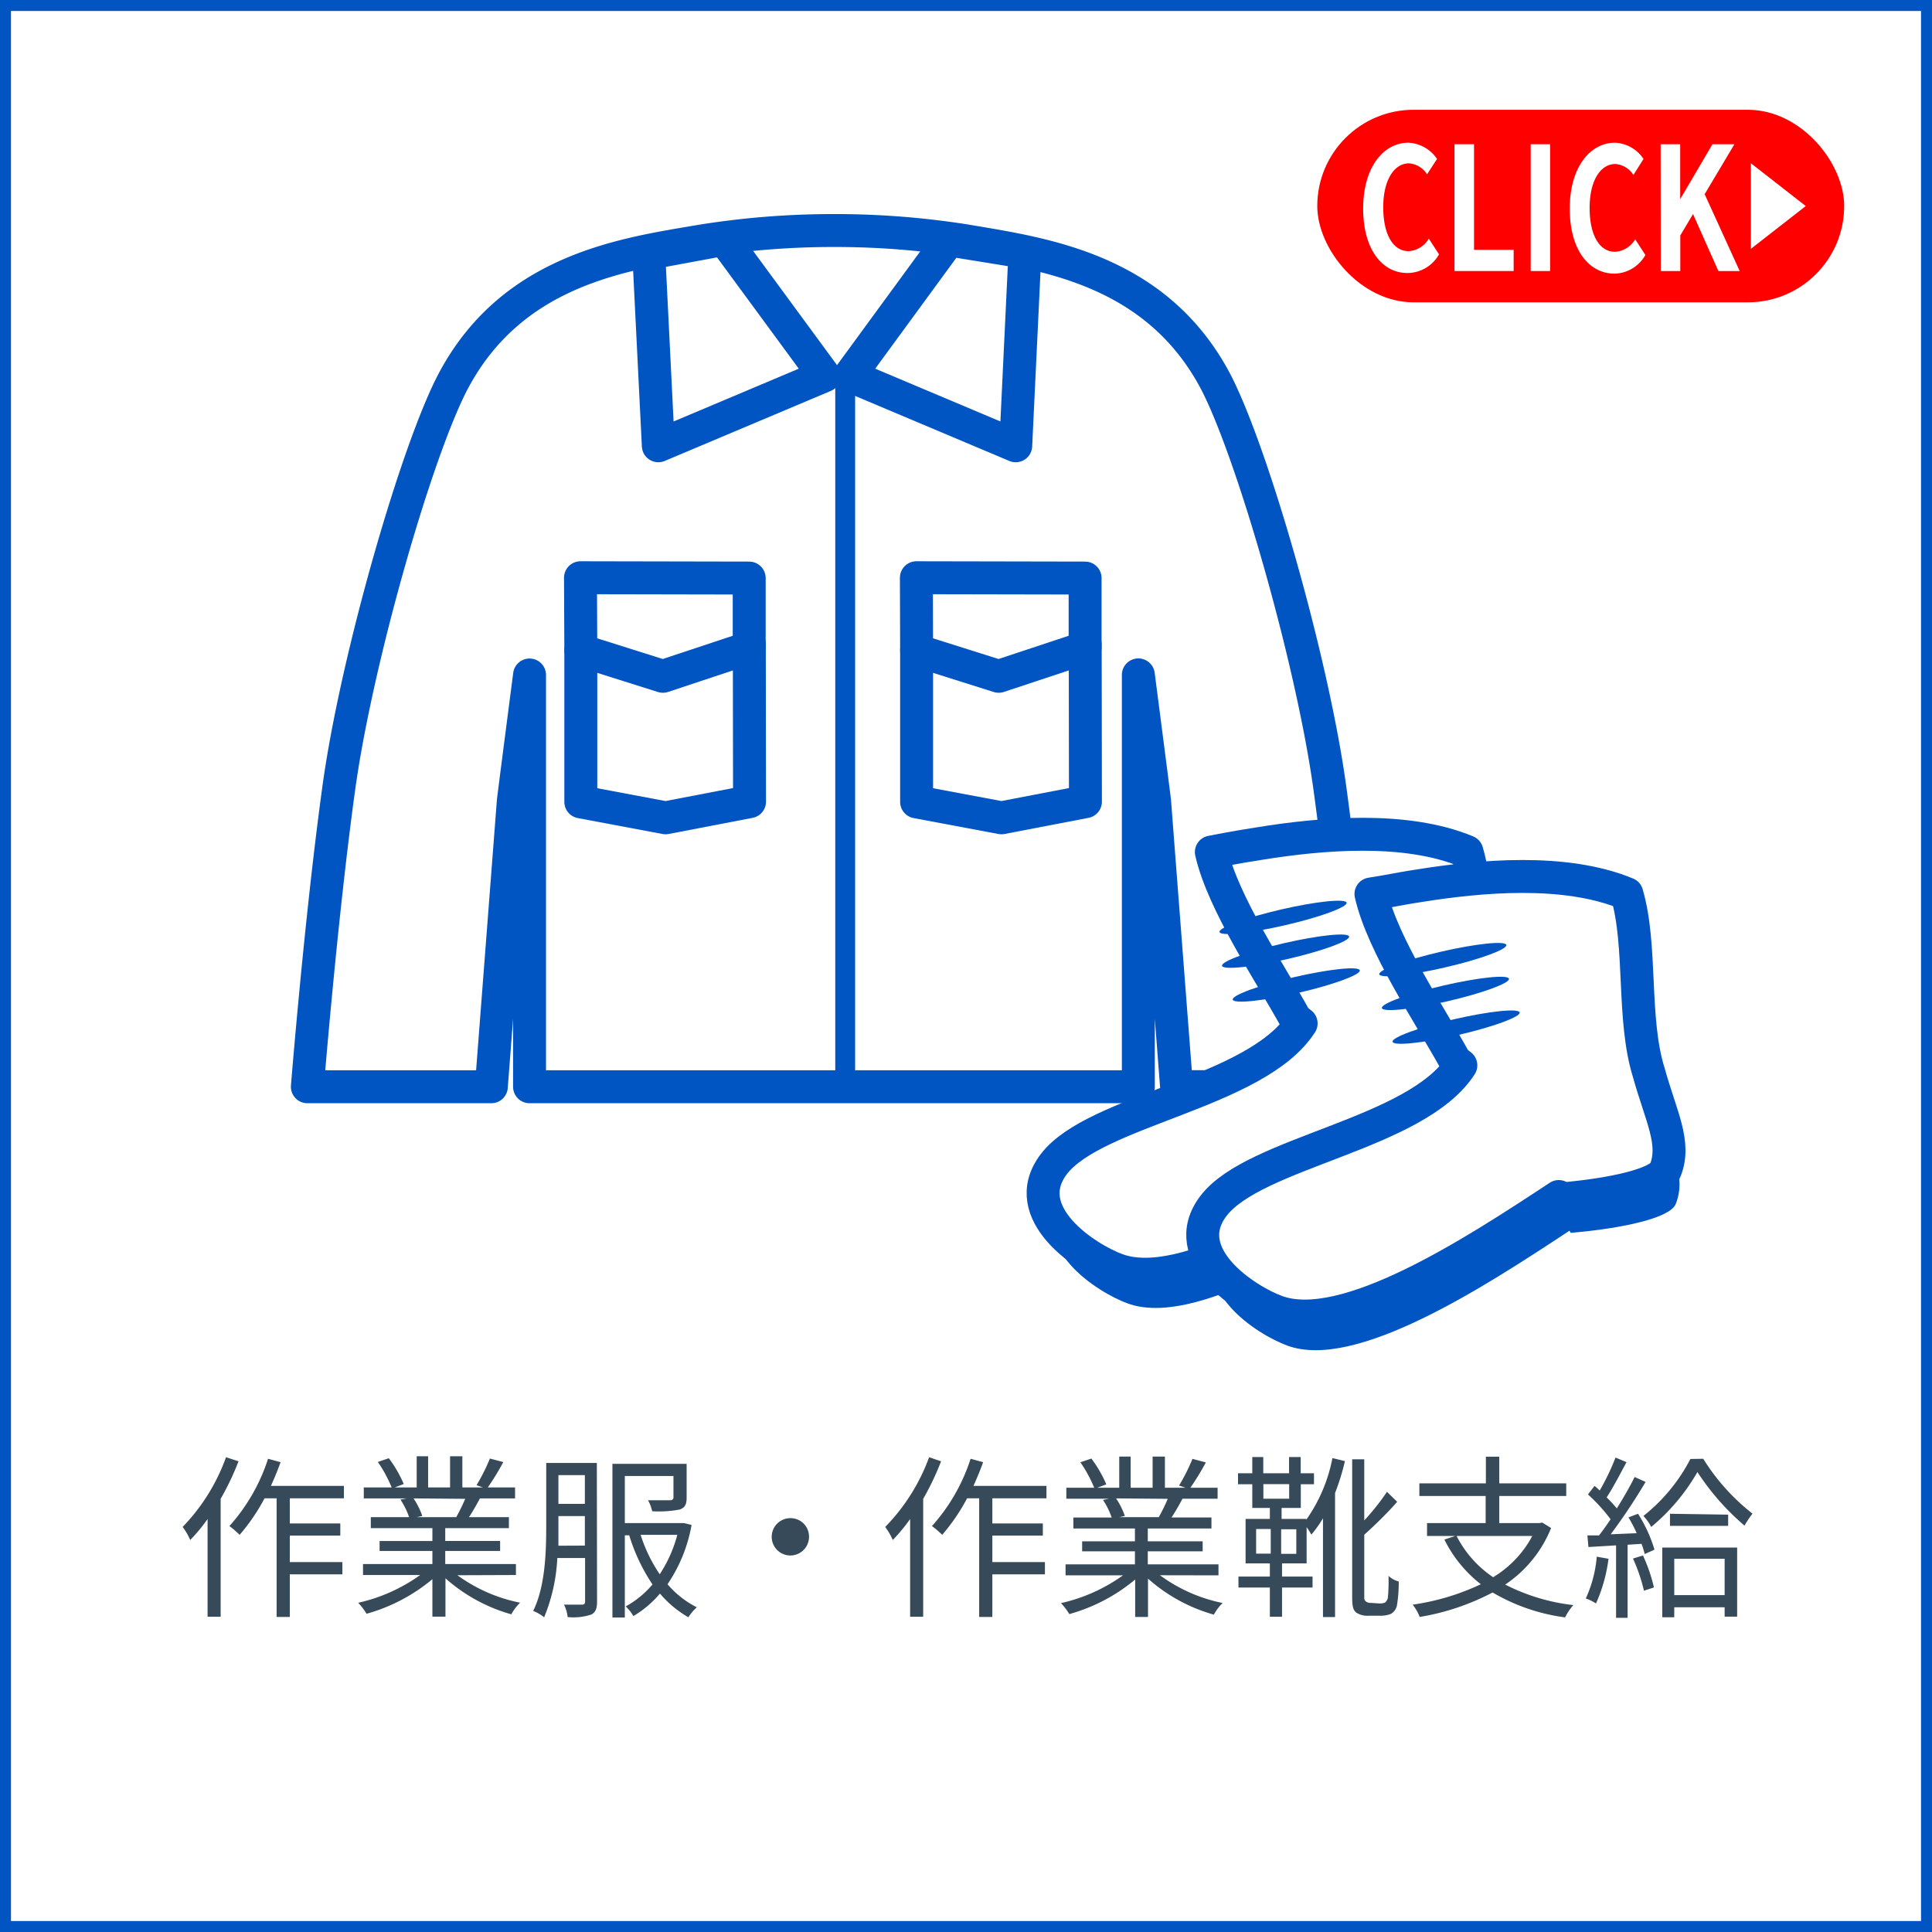
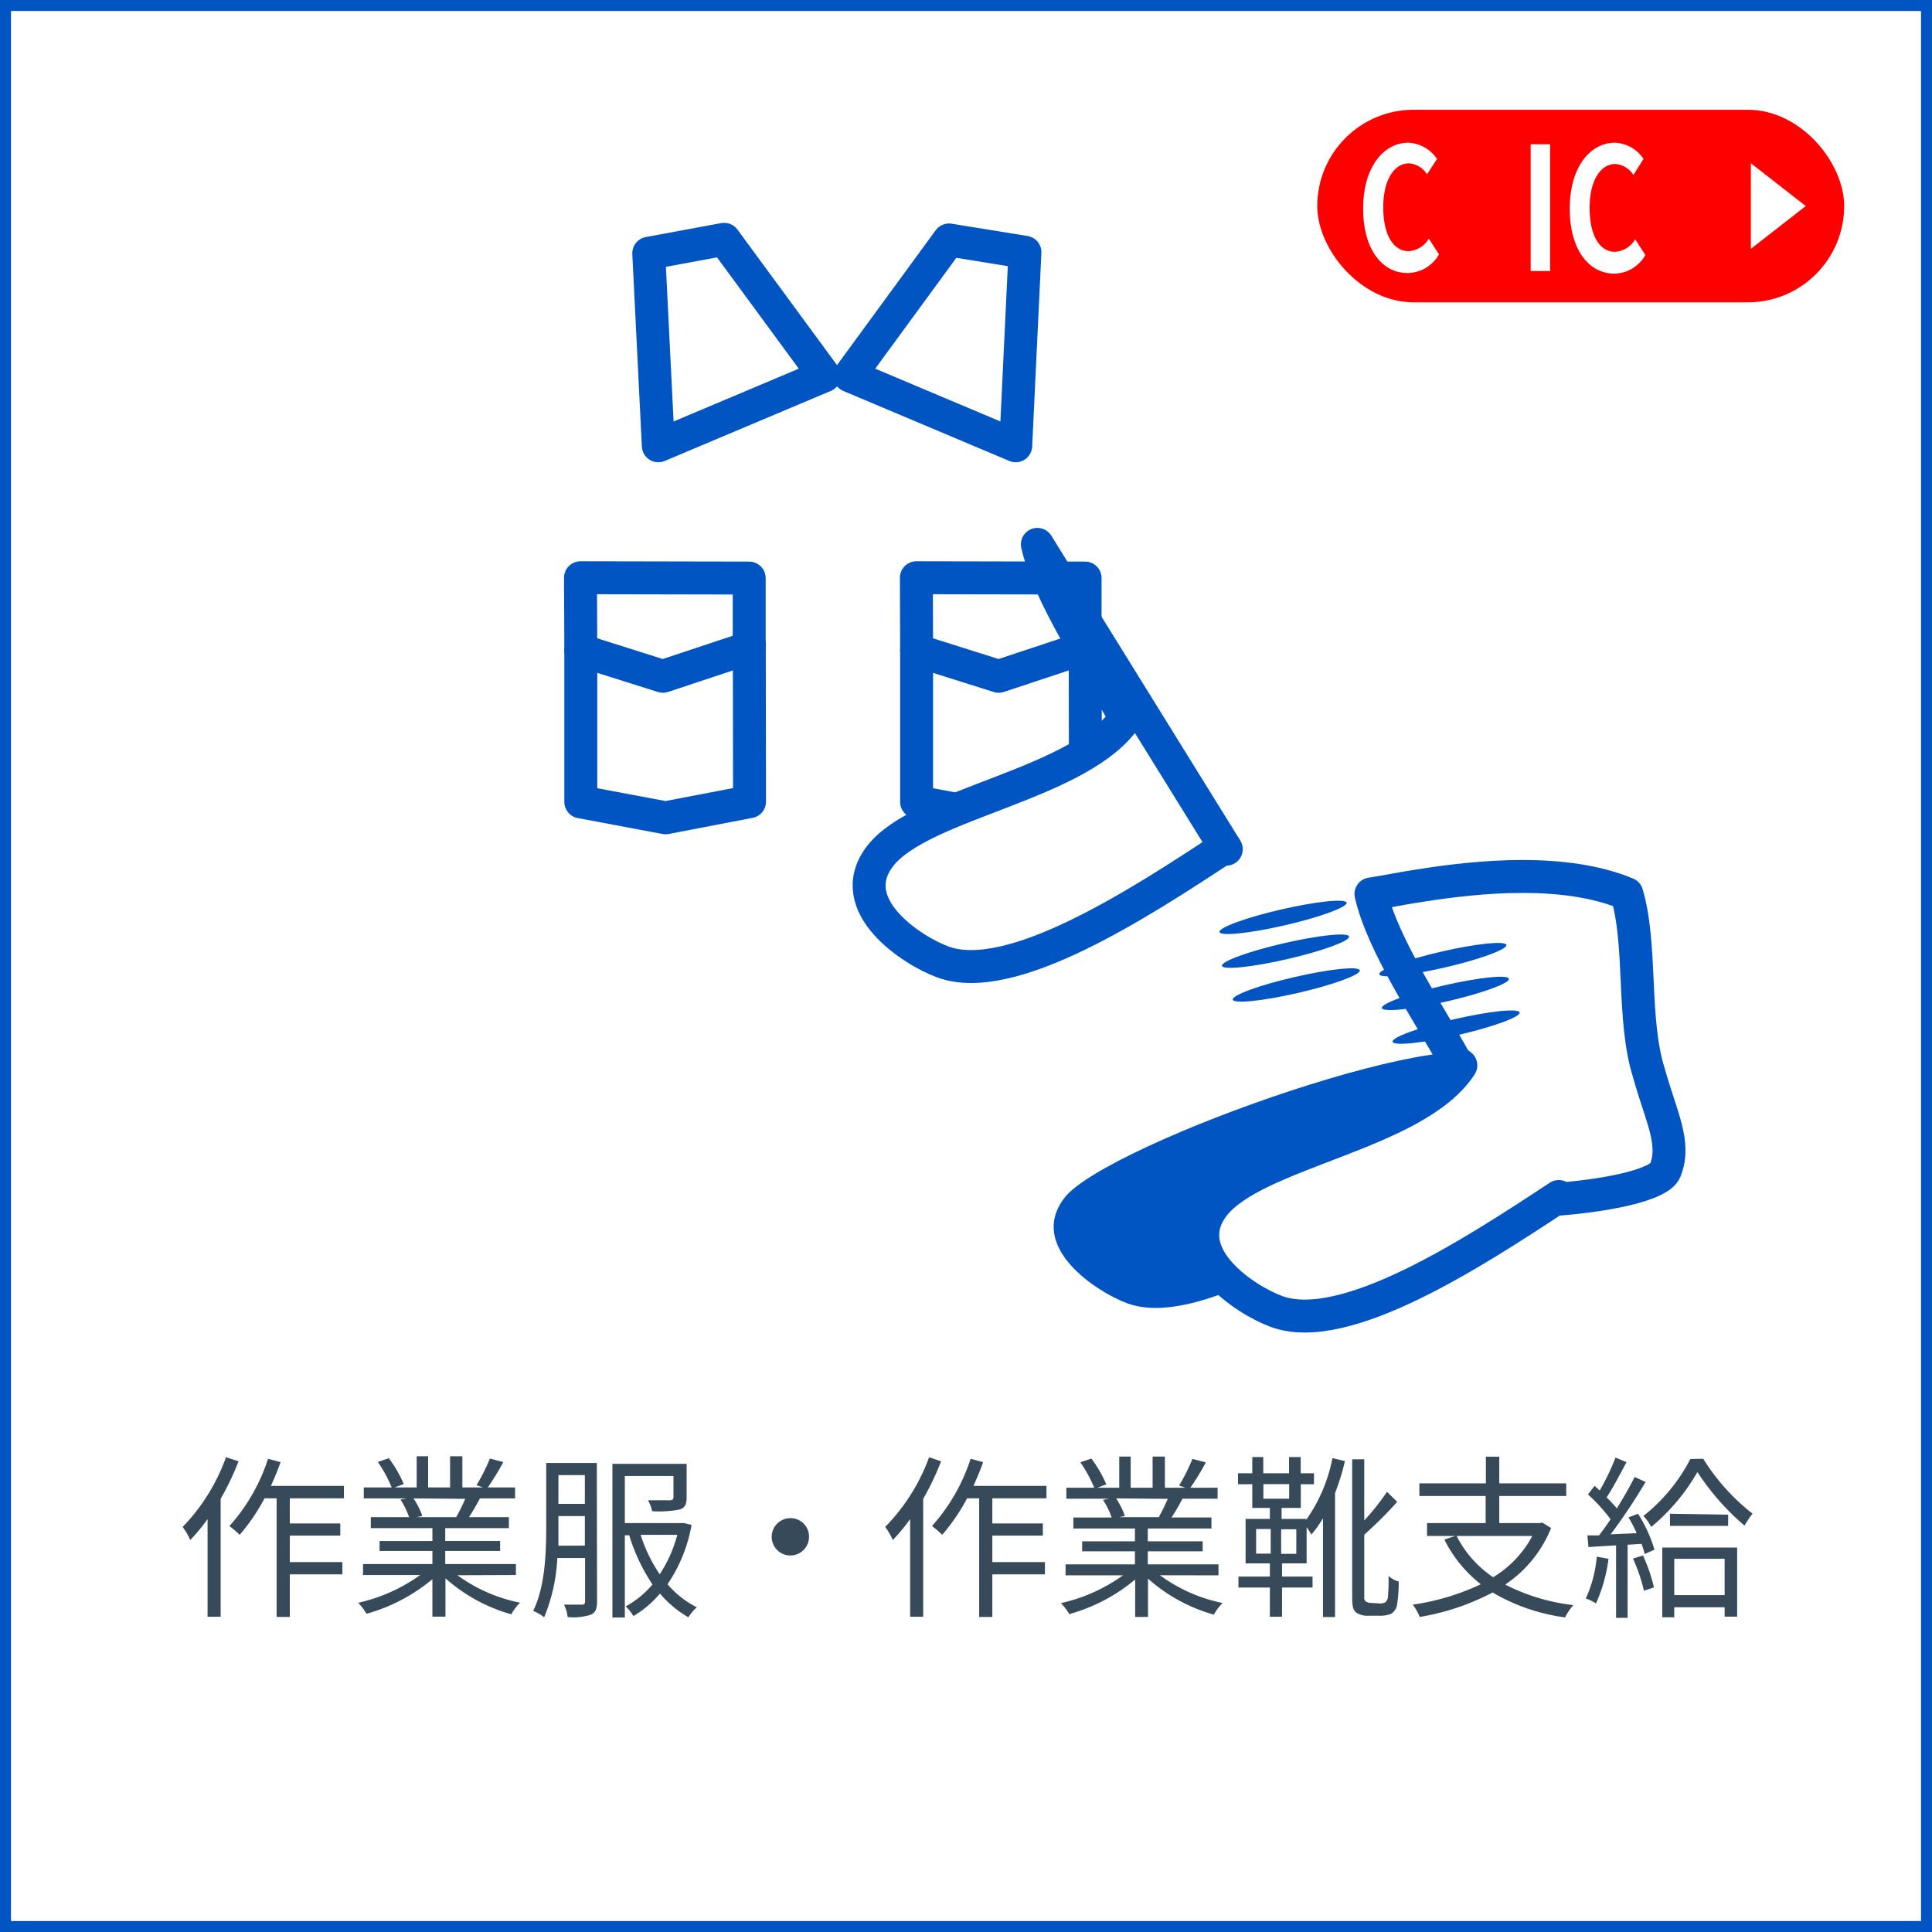
<svg xmlns="http://www.w3.org/2000/svg" viewBox="0 0 176 176">
  <rect x="0" y="0" width="176" height="176" fill="#333333" stroke="none" />
  <defs>
    <style>.cls-1,.cls-6{fill:#fff;}.cls-2,.cls-5{fill:#0055c3;}.cls-3{fill:#364a5a;}.cls-4{fill:none;}.cls-4,.cls-5,.cls-6{stroke:#0055c3;}.cls-4,.cls-6{stroke-linecap:round;stroke-linejoin:round;stroke-width:3px;}.cls-5{stroke-miterlimit:10;}.cls-7{fill:red;}</style>
  </defs>
  <g id="レイヤー_2" data-name="レイヤー 2">
    <g id="レイヤー_3" data-name="レイヤー 3">
      <rect class="cls-1" x="0.5" y="0.5" width="175" height="175" />
      <path class="cls-2" d="M175,1V175H1V1H175m1-1H0V176H176V0Z" />
      <path class="cls-3" d="M21.73,133.12a24.82,24.82,0,0,1-1.63,3.42v10.74H18.91v-8.9a16,16,0,0,1-1.58,1.91,6,6,0,0,0-.69-1.19,17.82,17.82,0,0,0,3.95-6.35Zm4.67,3.37v2.29H31v1.11H26.4v2.41h4.79v1.12H26.4v3.88H25.2V136.49H24.1a17.77,17.77,0,0,1-2.27,3.33,8.26,8.26,0,0,0-.93-.8,17,17,0,0,0,3.52-6.13l1.14.31c-.26.73-.56,1.45-.88,2.16h6.65v1.13Z" />
      <path class="cls-3" d="M41.67,143.5A14.44,14.44,0,0,0,47.38,146a4.35,4.35,0,0,0-.8,1.06,15.22,15.22,0,0,1-6-3.28v3.49H39.39v-3.41a16.06,16.06,0,0,1-6,3.15,5.57,5.57,0,0,0-.76-1,15.5,15.5,0,0,0,5.65-2.53H33.07v-1h6.32v-1.19H34.58v-.91h4.81v-1.17H33.78v-1h3.49a7,7,0,0,0-.79-1.6l.56-.11h-3.9v-1h2.54a12.21,12.21,0,0,0-1.26-2.32l1-.34a11.19,11.19,0,0,1,1.36,2.35l-.82.31h2v-2.84H39v2.84H41v-2.84h1.12v2.84H44l-.59-.2a17.8,17.8,0,0,0,1.22-2.43l1.22.32a24.16,24.16,0,0,1-1.41,2.31h2.48v1h-3.2c-.32.61-.68,1.23-1,1.71h3.64v1h-5.8v1.17h5v.91h-5v1.19H47v1Zm-4-7a6.81,6.81,0,0,1,.8,1.6l-.51.11h3.76l-.16,0a17.29,17.29,0,0,0,.82-1.67Z" />
      <path class="cls-3" d="M54.39,145.89c0,.64-.13,1-.55,1.2a5.23,5.23,0,0,1-2.13.22,3.23,3.23,0,0,0-.33-1.13H53c.22,0,.3-.08.3-.31v-3.94H50.77a16.07,16.07,0,0,1-1.2,5.4,4,4,0,0,0-1-.58c1.11-2.24,1.19-5.41,1.19-7.76v-5.72h4.61Zm-1.11-5.09v-2.69H50.87V139c0,.54,0,1.17,0,1.81Zm-2.41-6.42V137h2.41v-2.62ZM63,138.92a13.92,13.92,0,0,1-2.19,5.4,8.57,8.57,0,0,0,2.67,2.1,4.18,4.18,0,0,0-.77.91,9.81,9.81,0,0,1-2.59-2.16,9.5,9.5,0,0,1-2.42,2.05,3.77,3.77,0,0,0-.7-.88,8.59,8.59,0,0,0,2.44-2,16.85,16.85,0,0,1-2.12-4.48h-.4v7.49H55.79v-14h6.76v3.08c0,.6-.14.91-.62,1.08a10.11,10.11,0,0,1-2.52.16,3.28,3.28,0,0,0-.38-1c1,0,1.81,0,2,0s.32-.07.32-.26v-1.95H56.92v4.29H62.1l.21,0Zm-4.64.9a13.74,13.74,0,0,0,1.74,3.59,12.14,12.14,0,0,0,1.6-3.59Z" />
      <path class="cls-3" d="M73.7,140a1.7,1.7,0,1,1-1.7-1.7A1.68,1.68,0,0,1,73.7,140Z" />
      <path class="cls-3" d="M85.73,133.12a24.82,24.82,0,0,1-1.63,3.42v10.74H82.91v-8.9a16,16,0,0,1-1.58,1.91,6,6,0,0,0-.69-1.19,17.82,17.82,0,0,0,4-6.35Zm4.67,3.37v2.29H95v1.11H90.4v2.41h4.79v1.12H90.4v3.88H89.2V136.49H88.1a17.77,17.77,0,0,1-2.27,3.33,8.26,8.26,0,0,0-.93-.8,17,17,0,0,0,3.52-6.13l1.14.31c-.26.73-.56,1.45-.88,2.16h6.65v1.13Z" />
      <path class="cls-3" d="M105.67,143.5a14.44,14.44,0,0,0,5.71,2.53,4.35,4.35,0,0,0-.8,1.06,15.22,15.22,0,0,1-6-3.28v3.49h-1.17v-3.41a16.06,16.06,0,0,1-6,3.15,5.57,5.57,0,0,0-.76-1,15.5,15.5,0,0,0,5.65-2.53H97.07v-1h6.32v-1.19H98.58v-.91h4.81v-1.17H97.78v-1h3.49a7,7,0,0,0-.79-1.6l.56-.11h-3.9v-1h2.54a12.21,12.21,0,0,0-1.26-2.32l1-.34a11.19,11.19,0,0,1,1.36,2.35l-.82.31h2v-2.84H103v2.84H105v-2.84h1.12v2.84H108l-.59-.2a17.8,17.8,0,0,0,1.22-2.43l1.22.32a24.16,24.16,0,0,1-1.41,2.31h2.48v1h-3.2c-.32.61-.68,1.23-1,1.71h3.64v1h-5.8v1.17h5v.91h-5v1.19H111v1Zm-4-7a6.81,6.81,0,0,1,.8,1.6l-.51.11h3.76l-.16,0a17.29,17.29,0,0,0,.82-1.67Z" />
      <path class="cls-3" d="M122.52,133.1a21,21,0,0,1-.9,2.91v11.3h-1.1v-9a10.45,10.45,0,0,1-1.06,1.49,6.41,6.41,0,0,0-.43-.68v3.3h-2.24v1.2h2.78v1h-2.78v2.66h-1.11v-2.66h-2.86v-1h2.86v-1.2h-2.21v-4.05h2.21v-1h-1.6v-2.16h-1.3v-1h1.3v-1.48h1v1.48h2.35v-1.48h1.06v1.48h1.21v1H118.5v2.16h-1.75v1H119v.07a14.45,14.45,0,0,0,2.38-5.61Zm-8.09,8.43h1.33v-2.24h-1.33Zm.66-5h2.35v-1.33h-2.35Zm3,2.78h-1.38v2.24h1.38Zm7.57,6.76a1.24,1.24,0,0,0,.51-.08.76.76,0,0,0,.26-.43,16.27,16.27,0,0,0,.06-2,2.19,2.19,0,0,0,.93.51,12.53,12.53,0,0,1-.16,2.16,1.15,1.15,0,0,1-.55.79,2.63,2.63,0,0,1-1,.17h-1.07a1.86,1.86,0,0,1-1.08-.28c-.29-.24-.38-.55-.38-1.44V132.94h1.1v5.57a21.56,21.56,0,0,0,2.07-2.61l.93.91c-.87,1-2,2.1-3,3v5.73a.38.38,0,0,0,.18.37.73.73,0,0,0,.43.11Z" />
      <path class="cls-3" d="M141.3,139.2a11.23,11.23,0,0,1-4.18,5.15,18.06,18.06,0,0,0,6.21,1.87,4.67,4.67,0,0,0-.75,1.12,17.55,17.55,0,0,1-6.61-2.27,21.85,21.85,0,0,1-6.64,2.23,4.17,4.17,0,0,0-.64-1.12,21.65,21.65,0,0,0,6.21-1.86,11.8,11.8,0,0,1-3.32-4.07l1-.33H130v-1.17h5.34v-2.47H129.3v-1.15h6.06V132.7h1.22v2.43h6.1v1.15h-6.1v2.47h3.68l.23-.05Zm-8.61.72a10,10,0,0,0,3.33,3.76,9.69,9.69,0,0,0,3.57-3.76Z" />
      <path class="cls-3" d="M146.53,142a14.25,14.25,0,0,1-1.14,4.07,3.82,3.82,0,0,0-.93-.45,11.34,11.34,0,0,0,1-3.81Zm2.69-4.1a13,13,0,0,1,1.5,3.27l-.89.4a8.65,8.65,0,0,0-.29-.93l-1.27.08v6.66h-1.05v-6.6l-2.52.15-.09-1.06,1.06,0c.33-.43.7-.94,1.05-1.47a15.85,15.85,0,0,0-2.06-2.26l.6-.78c.16.13.31.27.47.42a21.33,21.33,0,0,0,1.44-3l1,.42c-.54,1-1.22,2.32-1.81,3.21a13.76,13.76,0,0,1,.93,1c.62-1,1.2-2,1.62-2.86l1,.45a54.15,54.15,0,0,1-3.18,4.77l2.37-.1a13,13,0,0,0-.75-1.44Zm.45,3.8a15,15,0,0,1,1,2.91l-.91.3a15.5,15.5,0,0,0-1-2.93Zm5.49-8.81a19.21,19.21,0,0,0,4.49,5,9,9,0,0,0-.73,1.09,22.75,22.75,0,0,1-4.29-4.88,18.29,18.29,0,0,1-4.21,5,4.39,4.39,0,0,0-.71-1,16,16,0,0,0,4.28-5.19Zm-3.73,8.09h6.82v6.29h-1.14v-.85h-4.59v.91h-1.09Zm6-3V139h-5.3v-1.1ZM152.52,142v3.31h4.59V142Z" />
-       <path class="cls-4" d="M121.14,71.74c-1.63-11.81-7.19-31-10.5-37.17C105.18,24.46,95,23.13,88,21.94A76,76,0,0,0,76,21h0a76,76,0,0,0-12,.94c-7,1.19-17.17,2.52-22.63,12.63-3.31,6.12-8.87,25.36-10.5,37.17S28,99,28,99H44.76l2-26c0-.1,1.48-11.51,1.48-11.51V99h55.46V61.48s1.48,11.41,1.48,11.51l2,26H124S122.77,83.55,121.14,71.74Z" />
      <polygon class="cls-4" points="93.37 22.98 92.53 40.61 77.4 34.23 86.45 21.86 93.37 22.98" />
      <polygon class="cls-4" points="65.97 21.8 75.1 34.23 59.97 40.61 59.1 23.07 65.97 21.8" />
-       <polygon class="cls-5" points="76.59 98.46 76.59 34.45 77.4 34.45 77.4 98.64 76.59 98.46" />
      <polygon class="cls-4" points="83.48 52.63 98.85 52.66 98.85 59 90.98 61.61 83.5 59.25 83.48 52.63" />
      <polyline class="cls-4" points="83.5 59.25 83.5 73.05 91.23 74.5 98.88 73.03 98.86 58.71" />
      <polygon class="cls-4" points="52.88 52.63 68.25 52.66 68.25 59 60.39 61.61 52.91 59.25 52.88 52.63" />
      <polyline class="cls-4" points="52.91 59.25 52.91 73.05 60.63 74.5 68.28 73.03 68.26 58.71" />
      <path class="cls-2" d="M136.6,96.94c1.1,4,2.5,6.41,1.49,8.91-.51,1.25-4.77,2.21-9.56,2.61l-.11-.2c-7.75,5.11-19.49,12.77-25.72,10.47-2.74-1-9.15-5.13-5.74-9.6C100.72,104.19,135.06,92.06,136.6,96.94Z" />
-       <path class="cls-6" d="M111.71,77.36c.88-.16,1.88-.34,3-.51,5.56-.9,13.3-1.61,18.92.73,1.4,4.77.48,11.41,2,16.28,1.11,4,2.5,6.41,1.49,8.91-.51,1.25-4.77,2.21-9.56,2.62l-.11-.2c-7.74,5.1-19.49,12.77-25.71,10.47-2.75-1-9.15-5.13-5.74-9.61,3.75-4.93,18.46-6.5,22.53-12.82l-.5-.38c-2.28-4.16-6.61-10.53-7.68-15.23Z" />
+       <path class="cls-6" d="M111.71,77.36l-.11-.2c-7.74,5.1-19.49,12.77-25.71,10.47-2.75-1-9.15-5.13-5.74-9.61,3.75-4.93,18.46-6.5,22.53-12.82l-.5-.38c-2.28-4.16-6.61-10.53-7.68-15.23Z" />
      <ellipse class="cls-2" cx="116.88" cy="83.57" rx="5.94" ry="0.74" transform="translate(-15.79 28.41) rotate(-12.99)" />
      <ellipse class="cls-2" cx="117.11" cy="86.65" rx="5.94" ry="0.74" transform="translate(-16.48 28.54) rotate(-12.99)" />
      <ellipse class="cls-2" cx="118.09" cy="89.73" rx="5.94" ry="0.74" transform="translate(-17.15 28.84) rotate(-12.99)" />
-       <path class="cls-2" d="M151.16,100.79c1.11,4,2.5,6.4,1.49,8.9-.51,1.26-4.77,2.21-9.56,2.62l-.11-.2c-7.74,5.11-19.49,12.77-25.71,10.47-2.75-1-9.15-5.13-5.74-9.61C115.28,108,149.62,95.91,151.16,100.79Z" />
      <path class="cls-6" d="M126.27,81.21c.88-.16,1.88-.35,3-.52,5.56-.89,13.3-1.61,18.93.73,1.4,4.77.47,11.41,2,16.29,1.11,4,2.5,6.41,1.5,8.91-.51,1.25-4.78,2.21-9.56,2.61L142,109c-7.75,5.11-19.49,12.77-25.72,10.47-2.75-1-9.15-5.13-5.74-9.61,3.75-4.93,18.46-6.5,22.54-12.81l-.51-.39c-2.28-4.16-6.61-10.52-7.68-15.22Z" />
      <ellipse class="cls-2" cx="131.44" cy="87.42" rx="5.94" ry="0.74" transform="translate(-16.29 31.78) rotate(-12.99)" />
      <ellipse class="cls-2" cx="131.67" cy="90.5" rx="5.94" ry="0.74" transform="translate(-16.97 31.91) rotate(-12.99)" />
      <ellipse class="cls-2" cx="132.65" cy="93.57" rx="5.94" ry="0.74" transform="translate(-17.64 32.21) rotate(-12.99)" />
      <rect class="cls-7" x="120" y="10" width="48" height="17.54" rx="8.77" />
      <path class="cls-1" d="M124.18,19c0-3.8,1.88-6,4.12-6a3.34,3.34,0,0,1,2.61,1.48L130,15.88a2.13,2.13,0,0,0-1.64-1c-1.34,0-2.35,1.49-2.35,4s.91,4,2.31,4a2.3,2.3,0,0,0,1.84-1.14l.93,1.43a3.32,3.32,0,0,1-2.83,1.7C126,24.91,124.18,22.82,124.18,19Z" />
-       <path class="cls-1" d="M132.5,13.14h1.78v9.62h3.61v1.93H132.5Z" />
      <path class="cls-1" d="M139.44,13.14h1.77V24.69h-1.77Z" />
      <path class="cls-1" d="M143,19c0-3.8,1.88-6,4.12-6a3.3,3.3,0,0,1,2.6,1.48l-.92,1.46a2.13,2.13,0,0,0-1.64-1c-1.35,0-2.35,1.49-2.35,4s.91,4,2.31,4a2.3,2.3,0,0,0,1.84-1.14l.93,1.43a3.32,3.32,0,0,1-2.83,1.7C144.78,24.91,143,22.82,143,19Z" />
-       <path class="cls-1" d="M151.28,13.14h1.78v5h0l2.94-5h2l-2.71,4.55,3.19,7h-1.94l-2.31-5.19-1.16,1.95v3.24h-1.78Z" />
      <polygon class="cls-1" points="159.5 22.67 159.5 14.87 164.5 18.77 159.5 22.67" />
    </g>
  </g>
</svg>